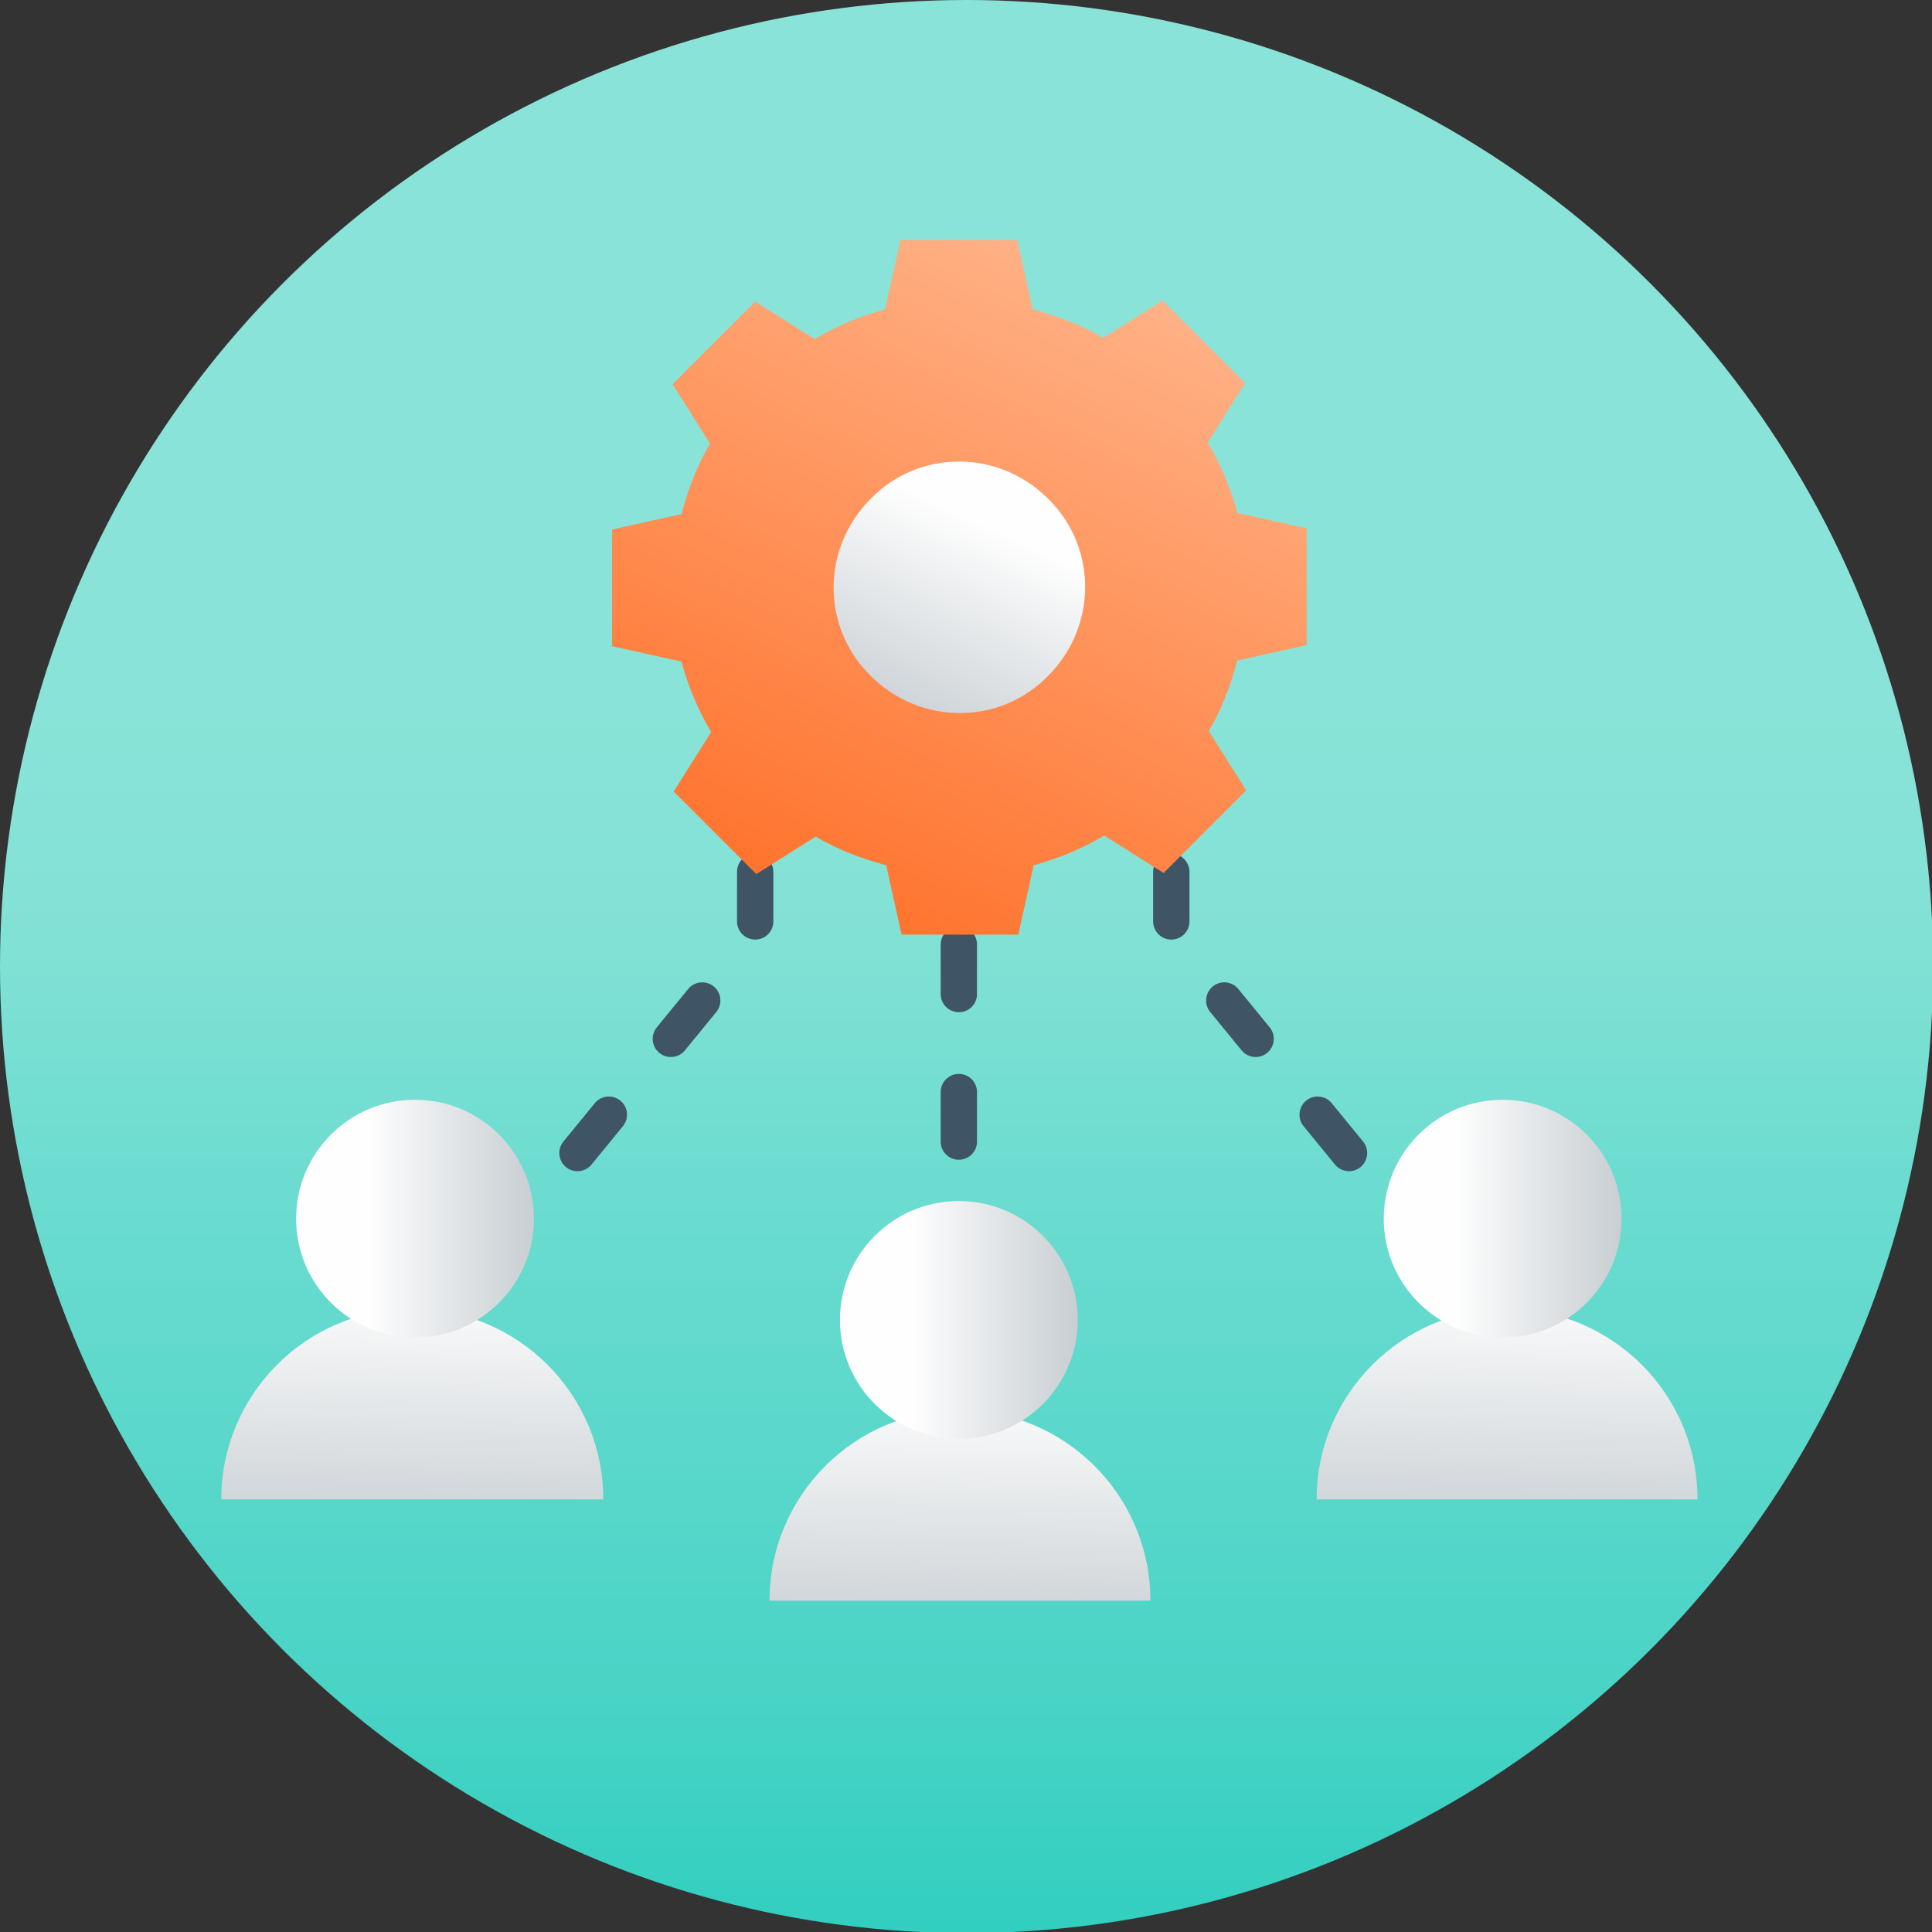
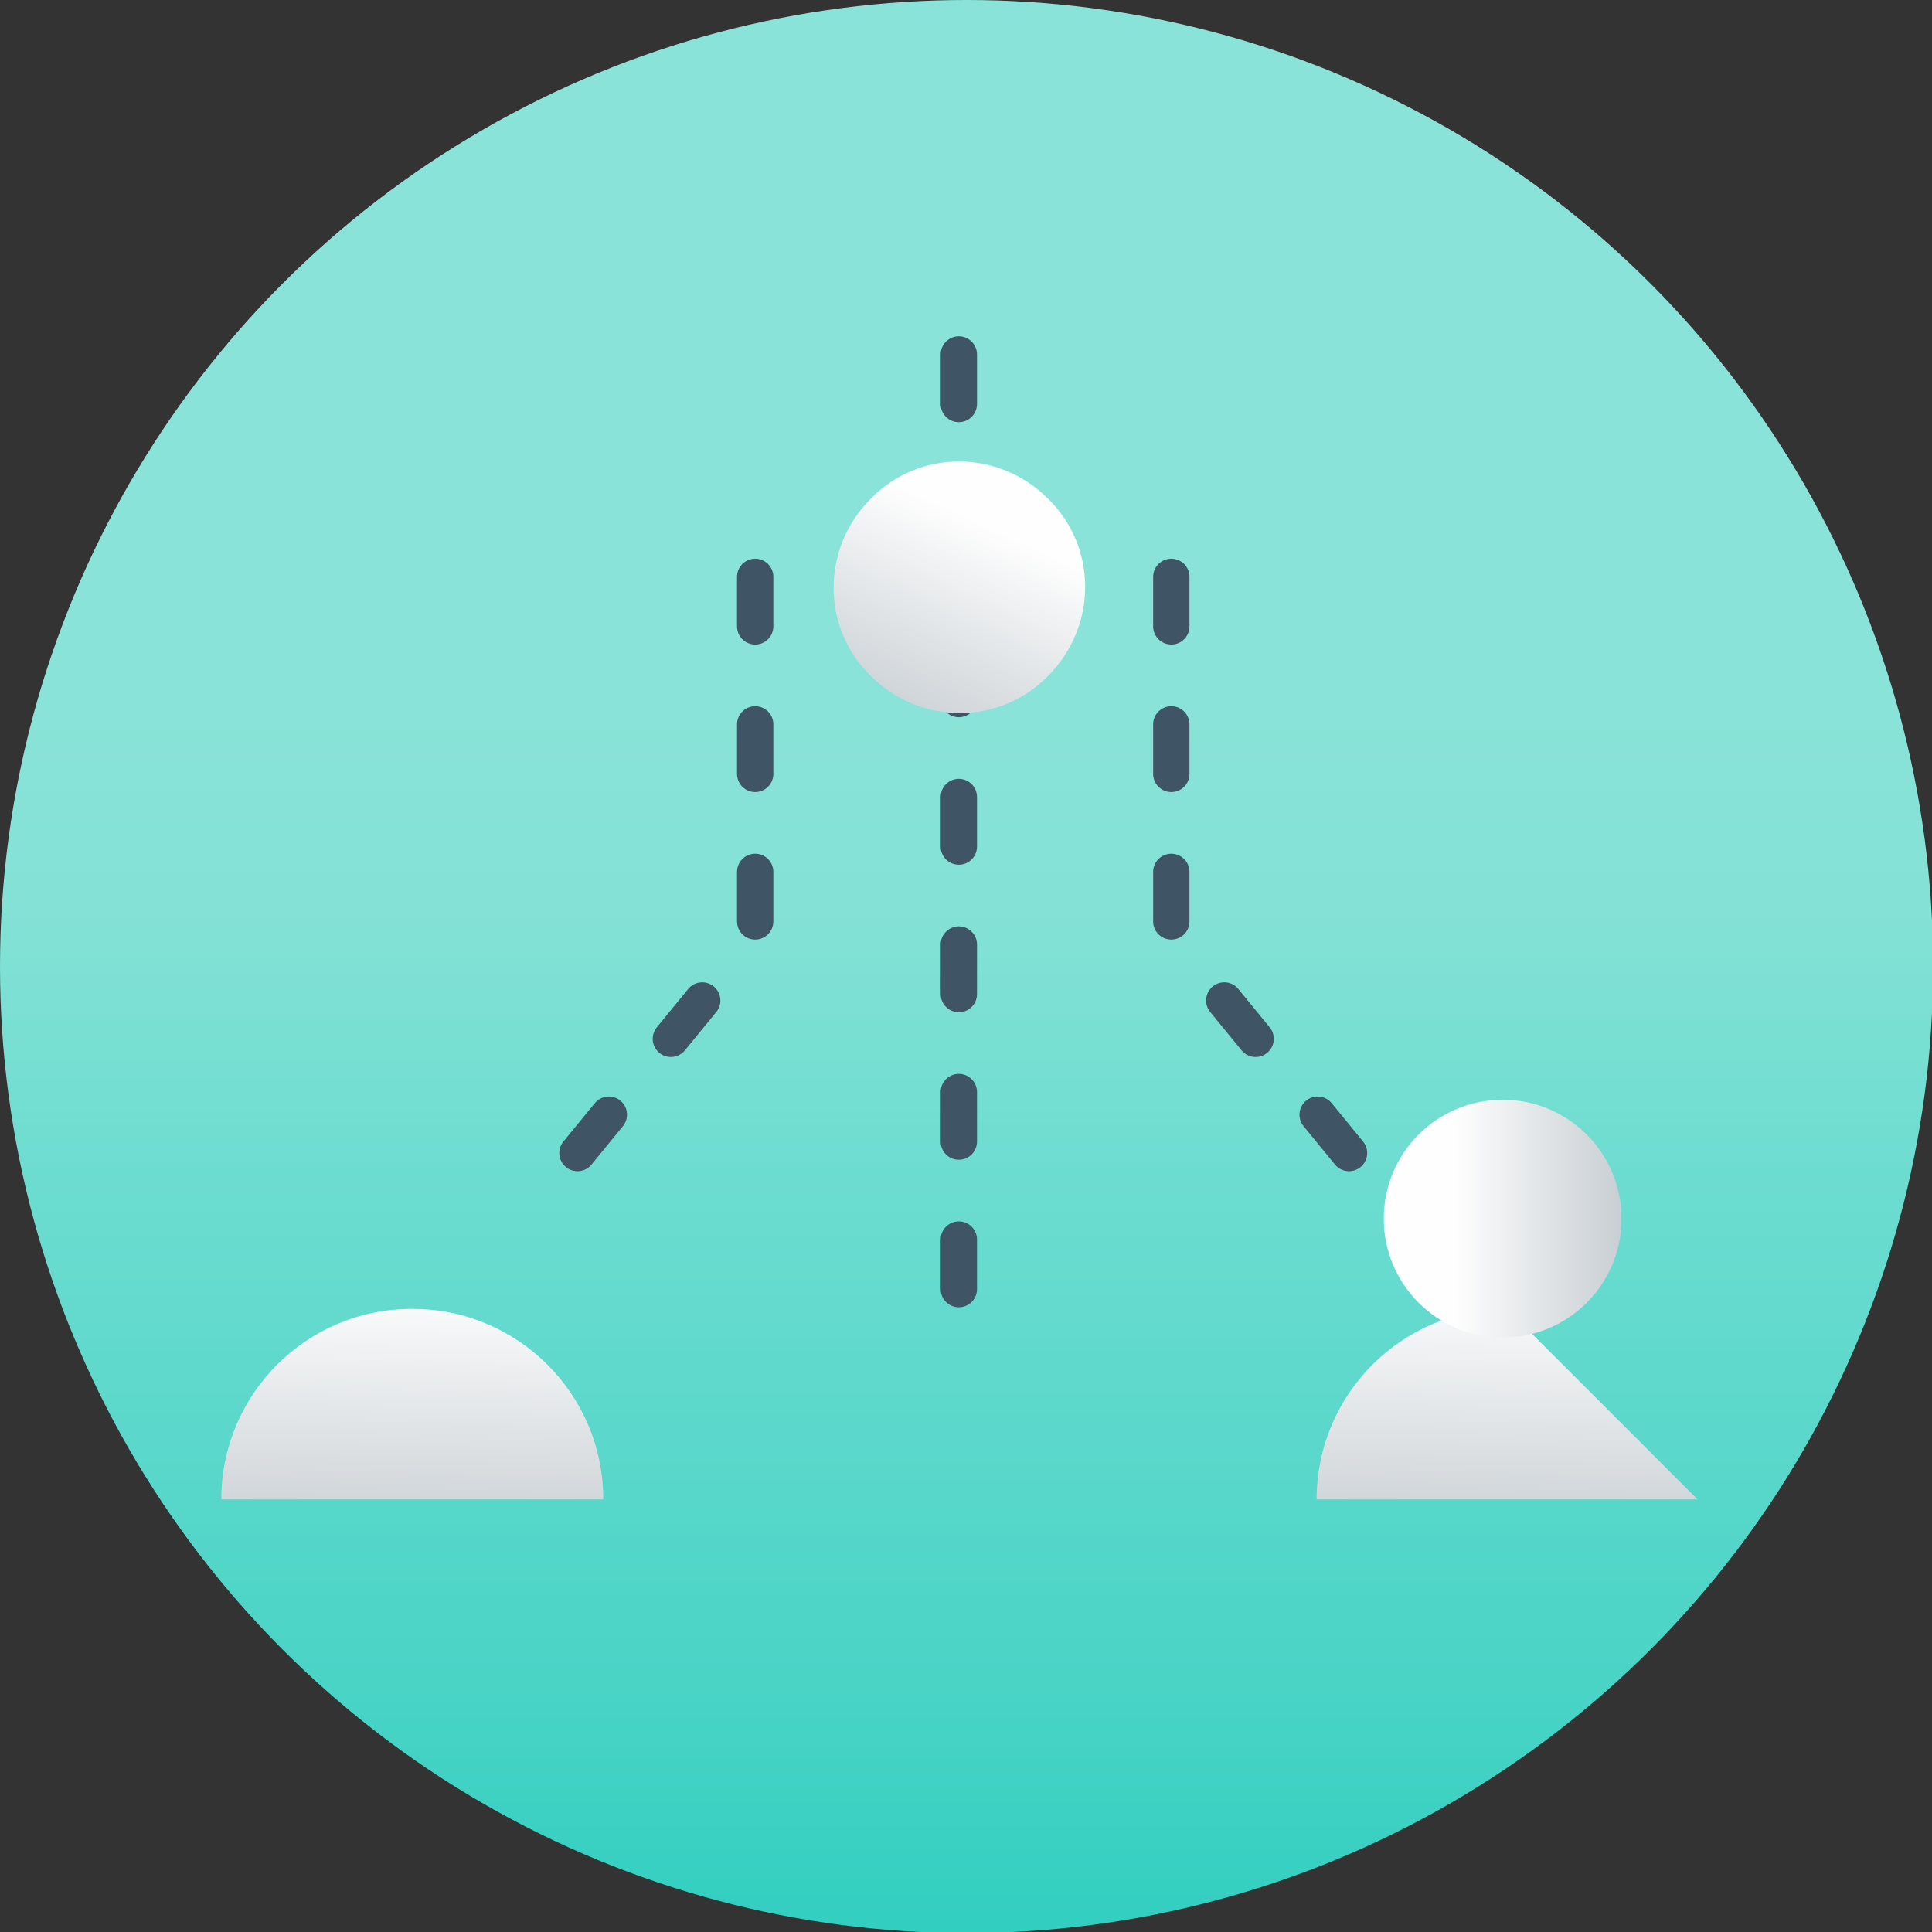
<svg xmlns="http://www.w3.org/2000/svg" xmlns:xlink="http://www.w3.org/1999/xlink" id="Arte" viewBox="0 0 175.5 175.5">
  <rect x="0" y="0" width="175.5" height="175.5" fill="#333333" stroke="none" />
  <defs>
    <linearGradient id="linear-gradient" x1="87.8" y1="-6.6" x2="87.8" y2="222" gradientTransform="matrix(1, 0, 0, 1, 0, 0)" gradientUnits="userSpaceOnUse">
      <stop offset=".3" stop-color="#8ae3d8" />
      <stop offset=".4" stop-color="#82e1d5" />
      <stop offset=".5" stop-color="#6cdcd0" />
      <stop offset=".7" stop-color="#49d4c6" />
      <stop offset=".9" stop-color="#18c9b9" />
      <stop offset="1" stop-color="#00c4b3" />
    </linearGradient>
    <linearGradient id="Degradado_sin_nombre_13" x1="-3917.2" y1="7360.7" x2="-3917.2" y2="7279.9" gradientTransform="translate(575.5 8347.4) rotate(24.8) scale(1 -1)" gradientUnits="userSpaceOnUse">
      <stop offset="0" stop-color="#ffb68d" />
      <stop offset="1" stop-color="#ff671c" />
    </linearGradient>
    <linearGradient id="linear-gradient-2" x1="-3917.2" y1="7339.2" x2="-3917.2" y2="7310" gradientTransform="translate(575.5 8347.4) rotate(24.8) scale(1 -1)" gradientUnits="userSpaceOnUse">
      <stop offset=".3" stop-color="#fefefe" />
      <stop offset=".5" stop-color="#eef0f1" />
      <stop offset="1" stop-color="#c8ced3" />
    </linearGradient>
    <linearGradient id="linear-gradient-3" x1="87.6" y1="115.4" x2="87.1" y2="149.8" gradientTransform="matrix(1, 0, 0, 1, 0, 0)" xlink:href="#linear-gradient-2" />
    <linearGradient id="linear-gradient-4" x1="31.9" y1="164.3" x2="53.6" y2="164.3" gradientTransform="translate(44.4 -44.4)" xlink:href="#linear-gradient-2" />
    <linearGradient id="linear-gradient-5" x1="37.9" y1="106.2" x2="37.4" y2="140.6" gradientTransform="matrix(1, 0, 0, 1, 0, 0)" xlink:href="#linear-gradient-2" />
    <linearGradient id="linear-gradient-6" x1="-17.5" y1="155" x2="4.2" y2="155" gradientTransform="translate(44.4 -44.4)" xlink:href="#linear-gradient-2" />
    <linearGradient id="linear-gradient-7" x1="137.4" y1="106.2" x2="136.9" y2="140.6" gradientTransform="matrix(1, 0, 0, 1, 0, 0)" xlink:href="#linear-gradient-2" />
    <linearGradient id="linear-gradient-8" x1="81.3" y1="155" x2="103" y2="155" gradientTransform="translate(44.4 -44.4)" xlink:href="#linear-gradient-2" />
  </defs>
  <g>
    <rect x="0" y="0" width="175.5" height="175.5" style="fill:none;" />
    <circle cx="87.8" cy="87.8" r="87.8" style="fill:url(#linear-gradient);" />
  </g>
  <g>
    <g>
      <line x1="87.1" y1="32.2" x2="87.1" y2="118.3" style="fill:none; stroke:#3f5566; stroke-dasharray:0 0 4.5 8.9; stroke-linecap:round; stroke-linejoin:round; stroke-width:3.3px;" />
      <polyline points="68.6 52.4 68.6 85 51.1 106.4" style="fill:none; fill-rule:evenodd; stroke:#3f5566; stroke-dasharray:0 0 4.5 8.9; stroke-linecap:round; stroke-linejoin:round; stroke-width:3.3px;" />
      <polyline points="106.4 52.4 106.4 85 123.9 106.4" style="fill:none; fill-rule:evenodd; stroke:#3f5566; stroke-dasharray:0 0 4.5 8.9; stroke-linecap:round; stroke-linejoin:round; stroke-width:3.3px;" />
    </g>
-     <path d="M100.2,30.7c-2-1.2-4.2-2-6.4-2.6l-1.4-6.3h-10.6l-1.4,6.3c-2.2,.6-4.4,1.5-6.4,2.7l-5.4-3.4-7.5,7.5,3.4,5.4c-1.2,2-2,4.2-2.6,6.4l-6.3,1.4v10.6l6.3,1.4c.6,2.2,1.5,4.4,2.7,6.4l-3.4,5.4,7.5,7.5,5.4-3.4c2,1.2,4.2,2,6.4,2.6l1.4,6.3h10.6l1.4-6.3c2.2-.6,4.4-1.5,6.4-2.7l5.4,3.4,7.5-7.5-3.4-5.4c1.2-2,2-4.2,2.6-6.4l6.3-1.4v-10.6l-6.3-1.4c-.6-2.2-1.5-4.4-2.7-6.4l3.4-5.4-7.5-7.5-5.4,3.4h0Z" style="fill:url(#Degradado_sin_nombre_13); fill-rule:evenodd;" />
    <path d="M95.2,45.3c4.5,4.4,4.5,11.6,0,16.1-4.4,4.5-11.6,4.5-16.1,0-4.5-4.4-4.5-11.6,0-16.1,4.4-4.5,11.6-4.5,16.1,0Z" style="fill:url(#linear-gradient-2); fill-rule:evenodd;" />
    <g>
-       <path d="M87.2,128.1c-9.6,0-17.3,7.8-17.3,17.3h34.6c0-9.6-7.8-17.3-17.3-17.3Z" style="fill:url(#linear-gradient-3);" />
-       <circle cx="87.1" cy="119.9" r="10.8" style="fill:url(#linear-gradient-4);" />
+       </g>
+     <g>
+       <path d="M37.4,118.9c-9.6,0-17.3,7.8-17.3,17.3H54.8c0-9.6-7.8-17.3-17.3-17.3Z" style="fill:url(#linear-gradient-5);" />
    </g>
    <g>
-       <path d="M37.4,118.9c-9.6,0-17.3,7.8-17.3,17.3H54.8c0-9.6-7.8-17.3-17.3-17.3Z" style="fill:url(#linear-gradient-5);" />
-       <circle cx="37.7" cy="110.7" r="10.8" style="fill:url(#linear-gradient-6);" />
-     </g>
-     <g>
-       <path d="M136.9,118.9c-9.6,0-17.3,7.8-17.3,17.3h34.6c0-9.6-7.8-17.3-17.3-17.3Z" style="fill:url(#linear-gradient-7);" />
+       <path d="M136.9,118.9c-9.6,0-17.3,7.8-17.3,17.3h34.6Z" style="fill:url(#linear-gradient-7);" />
      <circle cx="136.5" cy="110.7" r="10.8" style="fill:url(#linear-gradient-8);" />
    </g>
  </g>
</svg>